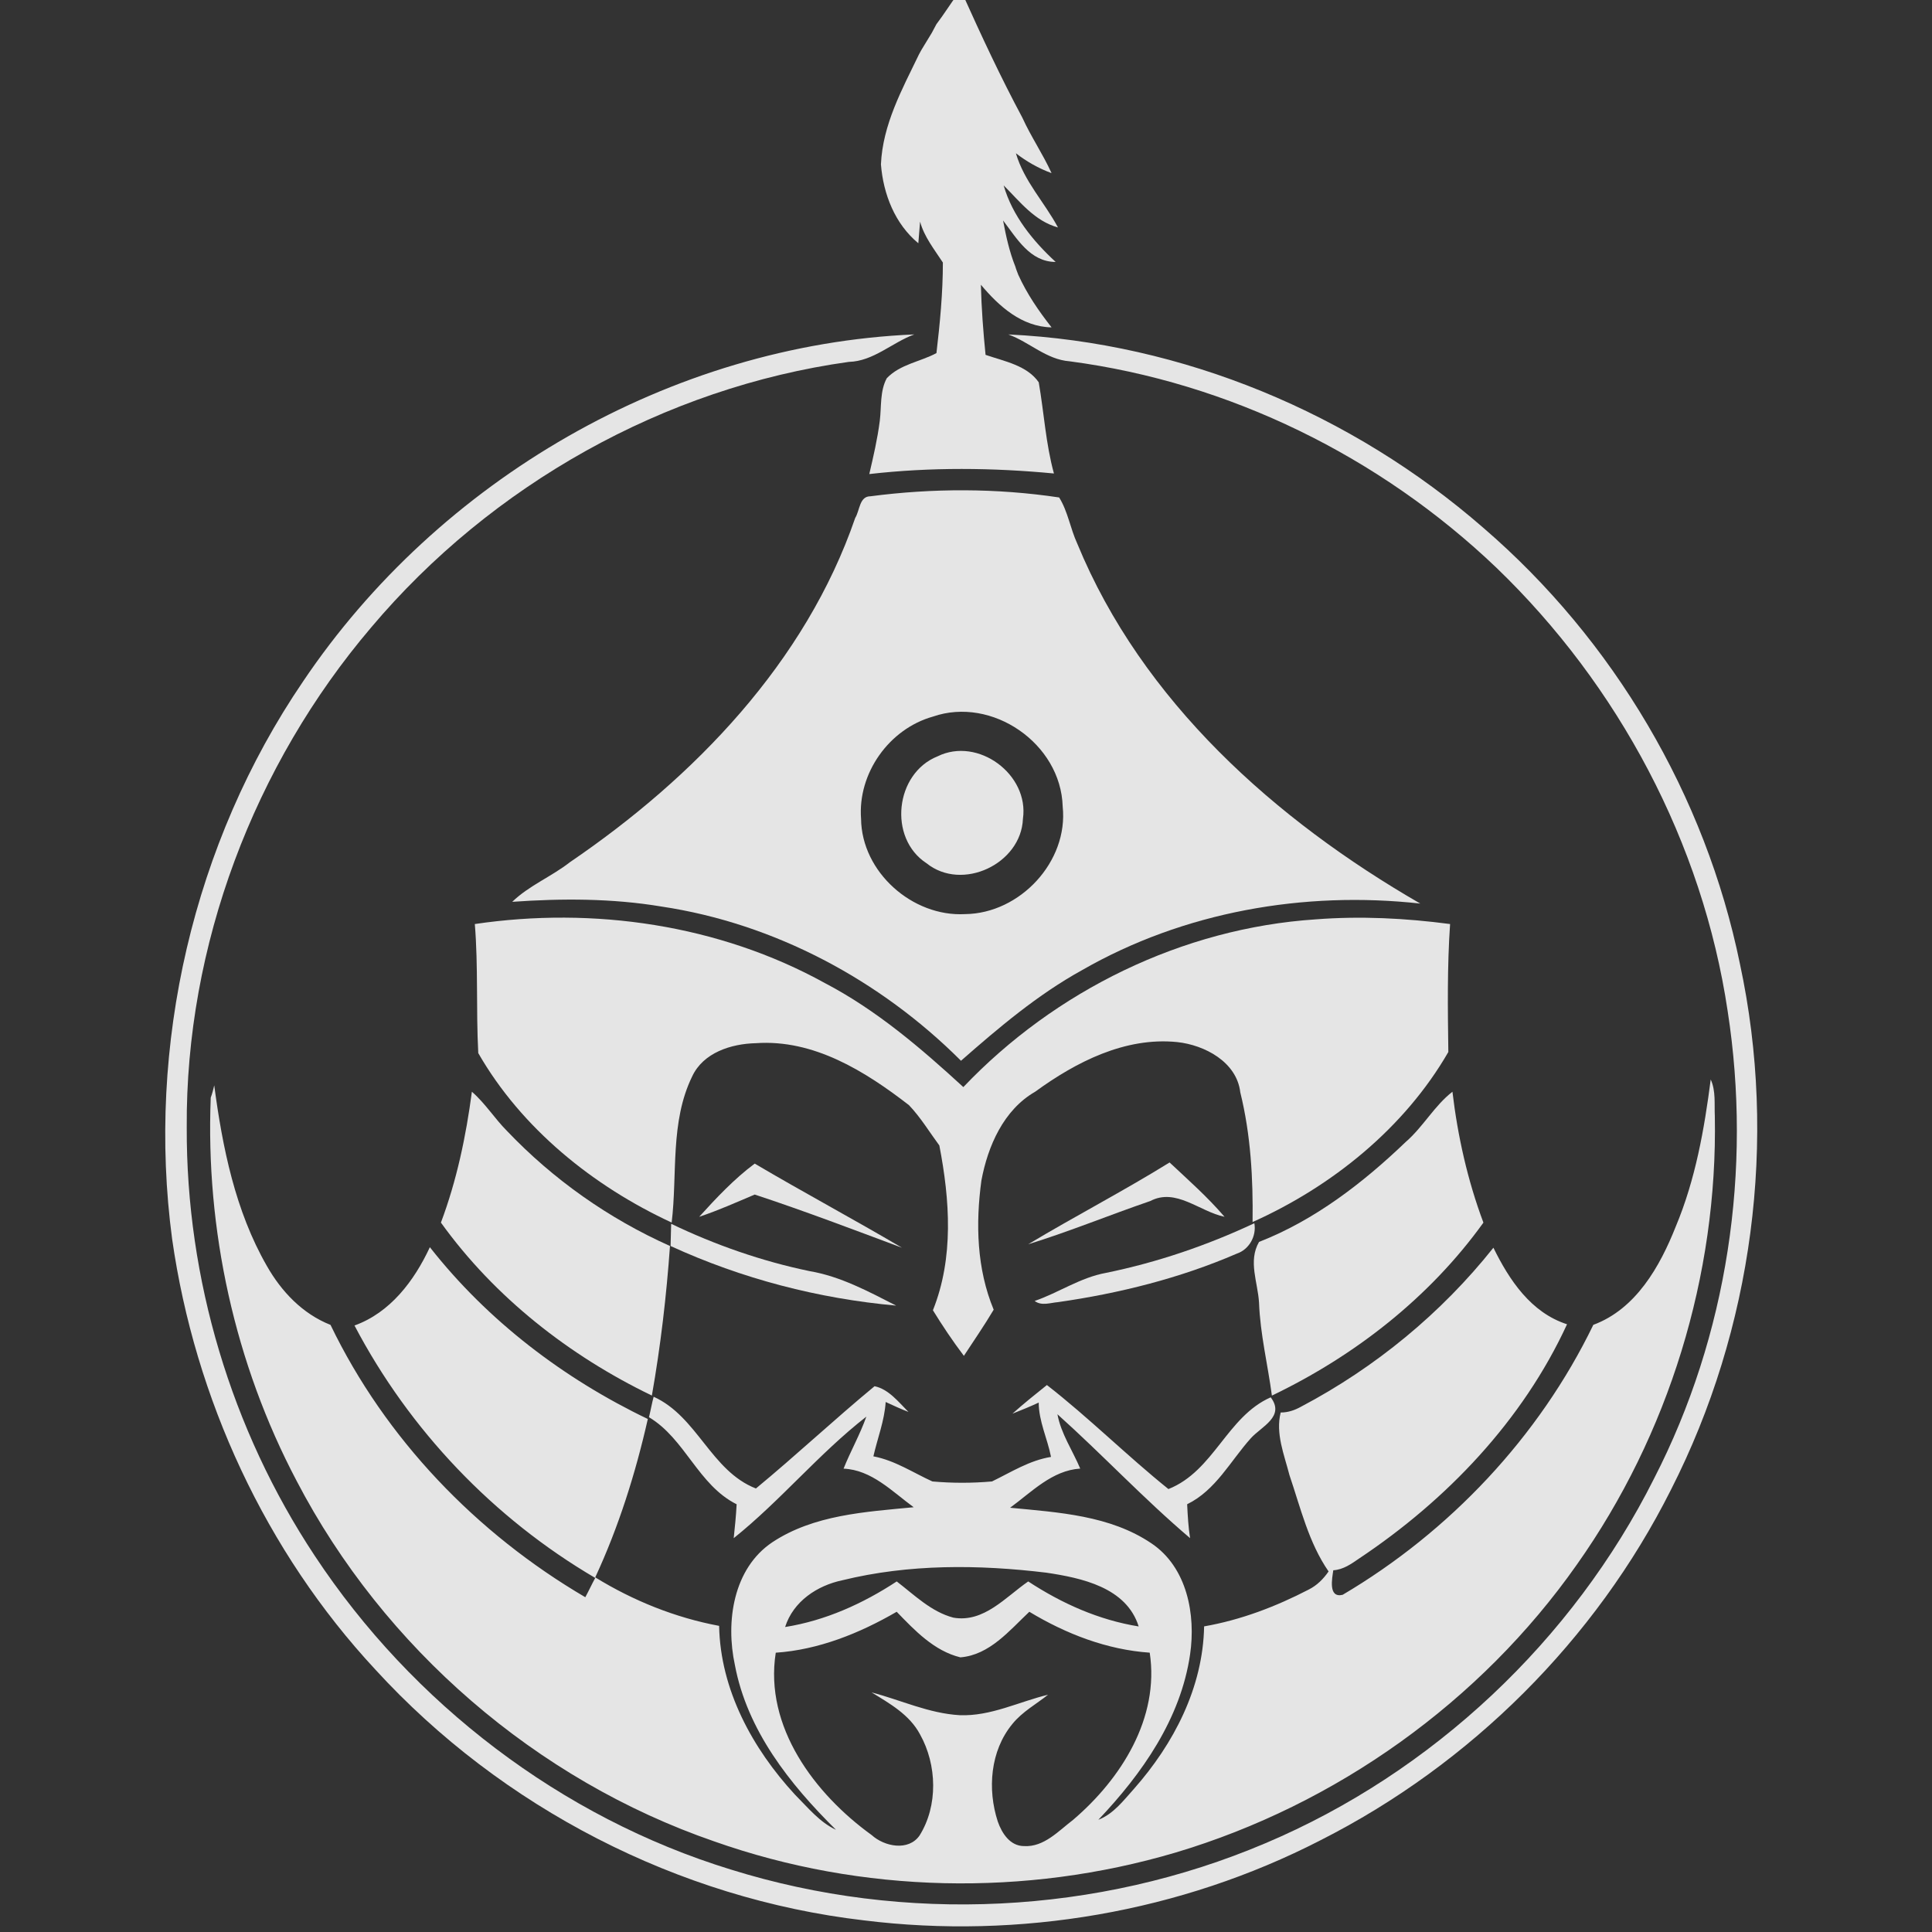
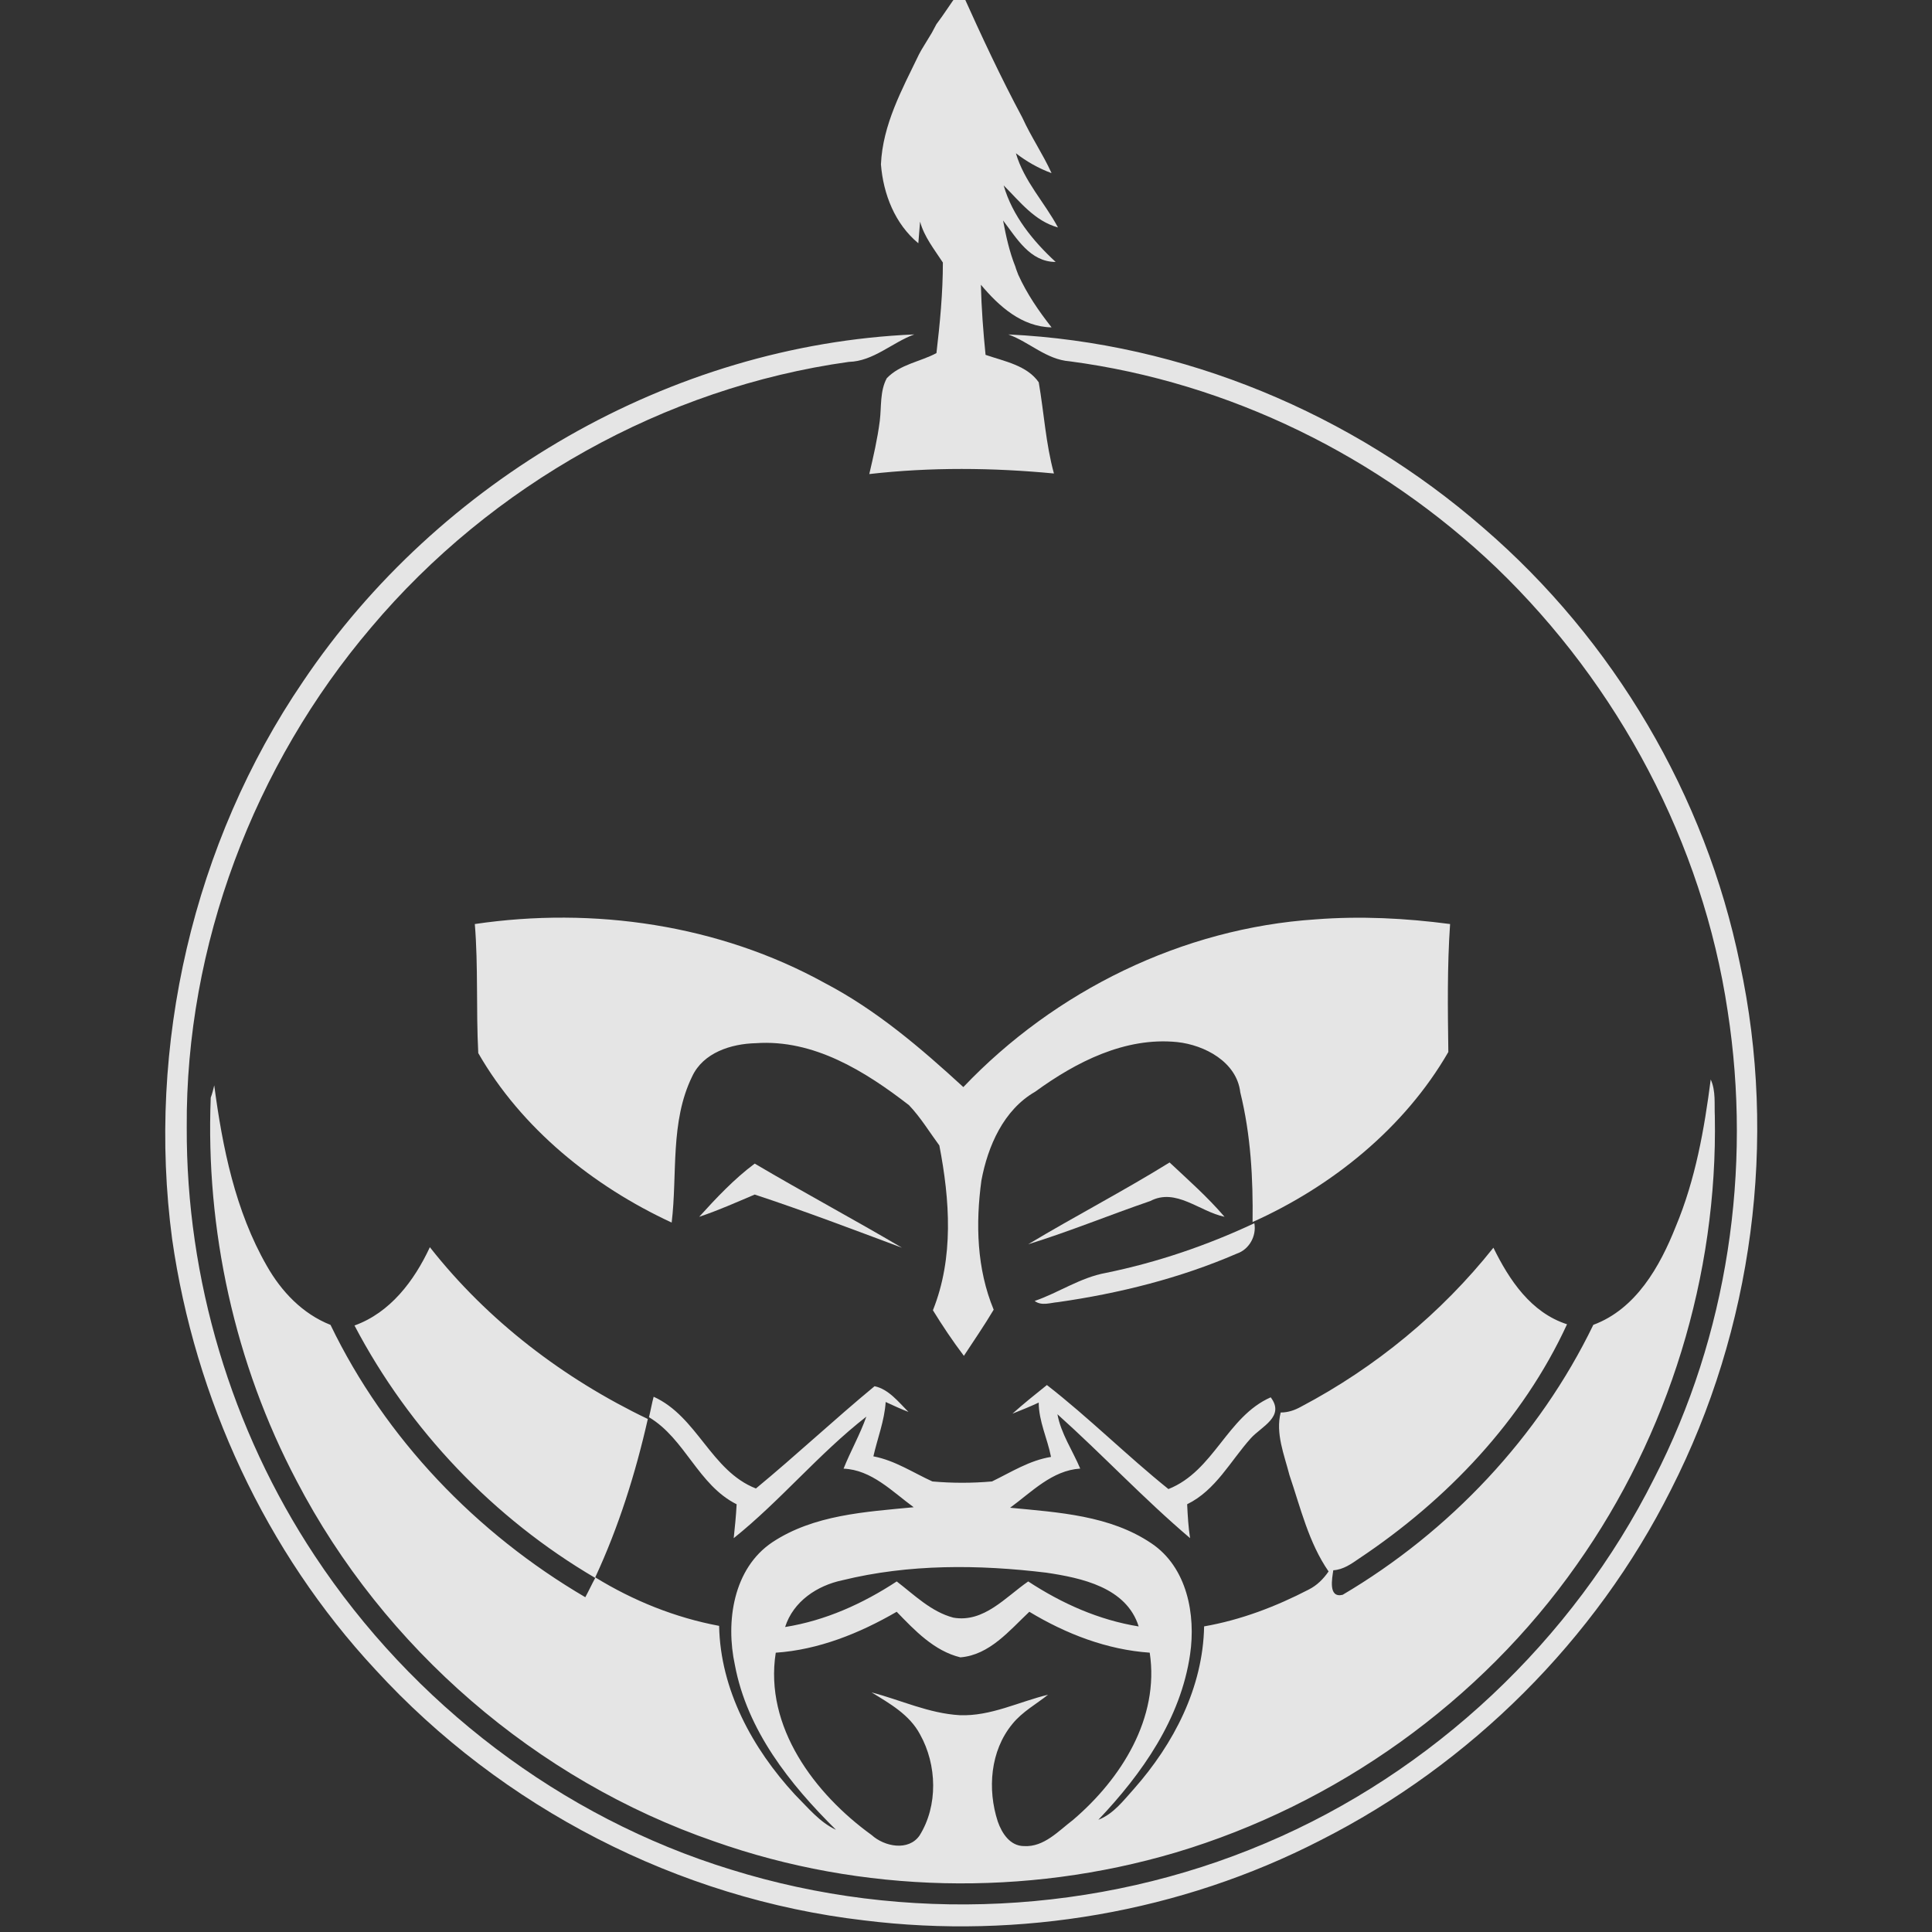
<svg xmlns="http://www.w3.org/2000/svg" version="1.1" id="Layer_1" x="0px" y="0px" width="64px" height="64px" viewBox="0 0 64 64" enable-background="new 0 0 64 64" xml:space="preserve">
  <rect x="0" y="0" width="64" height="64" fill="#333333" stroke="none" />
  <g id="_x23_2a2a2add">
    <path opacity="0.87" fill="#FFFFFF" enable-background="new    " d="M31.718-0.188h0.174c0.619,1.374,1.258,2.749,1.974,4.084   c0.29,0.639,0.678,1.2,0.968,1.839c-0.426-0.155-0.832-0.387-1.181-0.658c0.271,0.929,0.949,1.626,1.394,2.458   c-0.774-0.213-1.258-0.852-1.8-1.394c0.29,1.007,0.968,1.839,1.723,2.536c-0.852,0-1.297-0.794-1.742-1.374   c0.097,0.523,0.213,1.045,0.407,1.529c0.019,0.077,0.077,0.213,0.097,0.271c0.29,0.639,0.678,1.2,1.103,1.742   c-0.987-0.019-1.742-0.697-2.342-1.413c0.019,0.774,0.077,1.549,0.155,2.323c0.619,0.213,1.374,0.348,1.762,0.91   c0.174,1.007,0.232,2.033,0.503,3.02c-2.033-0.194-4.084-0.213-6.117,0.019c0.136-0.581,0.271-1.161,0.348-1.762   c0.058-0.465,0-0.987,0.232-1.413c0.445-0.465,1.103-0.542,1.645-0.832c0.116-0.987,0.213-1.994,0.213-3   c-0.29-0.445-0.619-0.852-0.755-1.355c-0.019,0.174-0.039,0.542-0.058,0.716c-0.774-0.639-1.161-1.626-1.239-2.613   c0.058-1.316,0.697-2.478,1.258-3.639c0.039-0.077,0.116-0.213,0.155-0.271c0.097-0.155,0.174-0.29,0.271-0.445   c0.039-0.077,0.116-0.213,0.155-0.29C31.273,0.47,31.486,0.122,31.718-0.188z" />
    <path opacity="0.87" fill="#FFFFFF" enable-background="new    " d="M10.038,22.576c4.491-6.678,12.176-11.15,20.248-11.498   c-0.736,0.271-1.355,0.89-2.168,0.91c-6.117,0.852-11.847,4.084-15.815,8.788c-3.891,4.568-6.156,10.55-6.117,16.57   c-0.019,5.014,1.471,10.008,4.239,14.189c3.233,4.897,8.169,8.672,13.782,10.395c5.768,1.8,12.156,1.491,17.712-0.871   c5.536-2.342,10.182-6.717,12.873-12.079c2.439-4.743,3.252-10.24,2.439-15.486c-0.832-5.575-3.62-10.801-7.665-14.692   c-3.852-3.678-8.846-6.136-14.131-6.833c-0.774-0.058-1.336-0.639-2.033-0.89c5.768,0.271,11.382,2.613,15.737,6.407   c4.317,3.717,7.356,8.866,8.498,14.441c1.258,5.846,0.426,12.098-2.284,17.422c-2.497,4.975-6.64,9.098-11.614,11.614   c-4.626,2.381-9.969,3.291-15.118,2.652c-6.156-0.716-12.002-3.736-16.183-8.304c-3.639-3.91-5.981-8.982-6.736-14.266   C4.85,34.655,6.399,27.919,10.038,22.576z" />
-     <path opacity="0.87" fill="#FFFFFF" enable-background="new    " d="M28.834,16.44c2.071-0.271,4.181-0.271,6.252,0.039   c0.29,0.465,0.368,1.026,0.6,1.529c2.149,5.226,6.562,9.156,11.363,11.924c-3.852-0.426-7.84,0.271-11.208,2.207   c-1.471,0.813-2.749,1.897-4.007,3c-2.671-2.671-6.175-4.549-9.93-5.11c-1.626-0.271-3.291-0.271-4.936-0.155   c0.561-0.542,1.297-0.832,1.916-1.316c4.123-2.807,7.801-6.62,9.446-11.401C28.485,16.905,28.466,16.44,28.834,16.44    M30.905,23.738c-1.452,0.407-2.497,1.878-2.381,3.388c0.019,1.762,1.703,3.252,3.446,3.155c1.82-0.019,3.426-1.742,3.233-3.562   C35.144,24.628,32.86,23.06,30.905,23.738z" />
-     <path opacity="0.87" fill="#FFFFFF" enable-background="new    " d="M31.06,25.054c1.336-0.658,3.039,0.6,2.826,2.071   c-0.058,1.491-2.013,2.42-3.194,1.471C29.414,27.764,29.647,25.616,31.06,25.054z" />
    <path opacity="0.87" fill="#FFFFFF" enable-background="new    " d="M15.729,30.61c3.93-0.581,8.091,0.019,11.595,1.955   c1.703,0.89,3.175,2.149,4.588,3.446c3.039-3.194,7.259-5.265,11.672-5.556c1.491-0.116,2.981-0.039,4.452,0.155   c-0.097,1.413-0.077,2.826-0.058,4.239c-1.452,2.516-3.852,4.452-6.485,5.633c0.019-1.432-0.058-2.884-0.407-4.297   c-0.116-1.007-1.181-1.568-2.091-1.665c-1.723-0.174-3.349,0.658-4.704,1.645c-1.045,0.6-1.568,1.8-1.781,2.942   c-0.194,1.432-0.155,2.923,0.407,4.278c-0.31,0.523-0.658,1.026-0.987,1.529c-0.368-0.484-0.716-1.007-1.026-1.51   c0.697-1.742,0.561-3.659,0.213-5.459c-0.329-0.445-0.619-0.929-1.007-1.336c-1.452-1.123-3.155-2.187-5.072-2.052   c-0.813,0.019-1.742,0.31-2.11,1.103c-0.736,1.51-0.484,3.233-0.678,4.839c-2.594-1.2-4.975-3.117-6.407-5.614   C15.768,33.436,15.845,32.023,15.729,30.61z" />
    <path opacity="0.87" fill="#FFFFFF" enable-background="new    " d="M56.67,35.759c0.174,0.387,0.116,0.813,0.136,1.22   c0.097,5.265-1.529,10.55-4.568,14.847c-3.194,4.549-7.975,7.956-13.298,9.543c-4.975,1.471-10.395,1.355-15.273-0.368   c-5.904-2.033-10.956-6.407-13.84-11.943c-2.052-3.891-3.02-8.324-2.846-12.698c0.039-0.097,0.097-0.31,0.116-0.407   c0.271,2.052,0.697,4.162,1.742,5.981c0.484,0.852,1.181,1.587,2.11,1.955c1.82,3.775,4.839,6.911,8.44,9.021   c0.116-0.213,0.213-0.426,0.329-0.639c-3.368-1.974-6.156-4.897-7.975-8.362c1.181-0.426,1.974-1.471,2.497-2.594   c1.916,2.439,4.433,4.355,7.22,5.691c-0.407,1.8-0.968,3.581-1.742,5.246c1.258,0.774,2.652,1.336,4.104,1.607   c0.039,2.11,1.103,4.065,2.516,5.594c0.426,0.426,0.813,0.91,1.355,1.161c-1.529-1.51-2.942-3.291-3.349-5.459   c-0.31-1.432-0.058-3.194,1.239-4.065c1.374-0.91,3.078-1.007,4.684-1.161c-0.716-0.523-1.394-1.239-2.323-1.278   c0.232-0.581,0.542-1.123,0.755-1.723c-1.568,1.22-2.846,2.787-4.394,4.026c0.039-0.368,0.077-0.736,0.097-1.123   c-1.278-0.639-1.703-2.168-2.904-2.884c0.058-0.232,0.097-0.465,0.155-0.678c1.452,0.658,1.897,2.458,3.388,3.039   c1.336-1.103,2.594-2.284,3.93-3.388c0.465,0.097,0.794,0.523,1.123,0.852c-0.252-0.097-0.503-0.213-0.755-0.329   c-0.039,0.619-0.271,1.2-0.407,1.8c0.716,0.136,1.316,0.542,1.955,0.832c0.658,0.058,1.316,0.058,1.974,0   c0.639-0.31,1.239-0.697,1.955-0.813c-0.116-0.6-0.407-1.181-0.407-1.8c-0.29,0.136-0.581,0.252-0.871,0.368   c0.368-0.329,0.755-0.639,1.142-0.949c1.394,1.084,2.652,2.342,4.026,3.446c1.51-0.6,1.936-2.4,3.388-3.039   c0.484,0.639-0.31,0.968-0.658,1.355c-0.678,0.755-1.161,1.723-2.11,2.187c0.019,0.387,0.039,0.755,0.097,1.123   c-1.529-1.297-2.904-2.768-4.394-4.104c0.116,0.639,0.503,1.2,0.755,1.8c-0.929,0.058-1.607,0.774-2.323,1.297   c1.607,0.155,3.31,0.252,4.684,1.181c1.181,0.794,1.471,2.362,1.278,3.678c-0.31,2.129-1.587,3.949-3.039,5.478   c0.503-0.194,0.832-0.639,1.181-1.026c1.316-1.491,2.284-3.349,2.323-5.381c1.22-0.213,2.381-0.658,3.465-1.22   c0.271-0.136,0.484-0.348,0.658-0.6c-0.658-0.949-0.929-2.11-1.297-3.194c-0.174-0.678-0.465-1.374-0.29-2.071   c0.252,0,0.465-0.077,0.678-0.194c2.458-1.297,4.646-3.097,6.369-5.265c0.523,1.065,1.239,2.149,2.439,2.536   c-1.471,3.194-3.988,5.827-6.891,7.762c-0.252,0.174-0.523,0.368-0.852,0.387c-0.039,0.271-0.174,0.929,0.31,0.813   c3.542-2.091,6.504-5.226,8.304-8.943c1.413-0.523,2.207-1.936,2.729-3.252C56.166,39.069,56.457,37.404,56.67,35.759    M27.905,52.348c-0.832,0.174-1.626,0.697-1.897,1.549c1.336-0.213,2.575-0.774,3.697-1.51c0.581,0.445,1.142,1.007,1.878,1.2   c1.007,0.174,1.723-0.678,2.478-1.2c1.123,0.736,2.342,1.278,3.659,1.491c-0.407-1.297-1.897-1.607-3.058-1.781   C32.415,51.825,30.111,51.806,27.905,52.348 M25.698,54.748c-0.387,2.458,1.297,4.684,3.175,6.039   c0.426,0.387,1.22,0.542,1.587,0.019c0.619-0.987,0.581-2.342,0.019-3.349c-0.348-0.658-1.007-1.026-1.607-1.394   c0.968,0.252,1.897,0.697,2.923,0.755c1.026,0.039,1.955-0.445,2.923-0.678c-0.387,0.31-0.852,0.561-1.181,0.968   c-0.736,0.89-0.832,2.168-0.484,3.233c0.135,0.387,0.407,0.813,0.871,0.813c0.658,0.039,1.142-0.503,1.626-0.871   c1.587-1.355,2.865-3.368,2.536-5.536c-1.413-0.097-2.768-0.619-3.988-1.355c-0.658,0.619-1.316,1.432-2.284,1.51   c-0.871-0.213-1.51-0.89-2.11-1.51C28.466,54.11,27.111,54.652,25.698,54.748z" />
-     <path opacity="0.87" fill="#FFFFFF" enable-background="new    " d="M15.632,36.165c0.445,0.387,0.755,0.89,1.161,1.297   c1.529,1.607,3.368,2.904,5.401,3.813c-0.116,1.645-0.31,3.31-0.6,4.955c-2.729-1.316-5.207-3.252-6.988-5.73   C15.129,39.108,15.438,37.636,15.632,36.165z" />
-     <path opacity="0.87" fill="#FFFFFF" enable-background="new    " d="M46.565,37.83c0.581-0.503,0.949-1.2,1.549-1.665   c0.174,1.471,0.503,2.942,1.026,4.336c-1.781,2.478-4.259,4.413-7.007,5.73c-0.136-1.026-0.387-2.033-0.426-3.078   c-0.039-0.678-0.368-1.374,0-2.013C43.545,40.424,45.152,39.185,46.565,37.83z" />
    <path opacity="0.87" fill="#FFFFFF" enable-background="new    " d="M23.162,40.308c0.561-0.619,1.161-1.258,1.839-1.762   c1.607,0.949,3.271,1.839,4.878,2.787c-1.607-0.6-3.233-1.22-4.878-1.762C24.401,39.824,23.801,40.095,23.162,40.308z" />
    <path opacity="0.87" fill="#FFFFFF" enable-background="new    " d="M34.06,41.218c1.549-0.929,3.155-1.762,4.684-2.71   c0.619,0.581,1.258,1.142,1.82,1.8c-0.832-0.174-1.607-0.968-2.458-0.523C36.751,40.25,35.435,40.792,34.06,41.218z" />
-     <path opacity="0.87" fill="#FFFFFF" enable-background="new    " d="M22.233,40.54c1.452,0.697,3,1.239,4.588,1.568   c1.026,0.174,1.955,0.678,2.865,1.142c-2.575-0.232-5.11-0.89-7.472-1.974C22.214,41.082,22.233,40.714,22.233,40.54z" />
    <path opacity="0.87" fill="#FFFFFF" enable-background="new    " d="M36.635,42.166c1.703-0.348,3.349-0.91,4.917-1.645   c0.077,0.426-0.174,0.871-0.581,1.007c-1.878,0.813-3.891,1.316-5.923,1.607c-0.252,0.019-0.542,0.136-0.774-0.039   C35.067,42.824,35.783,42.321,36.635,42.166z" />
  </g>
</svg>